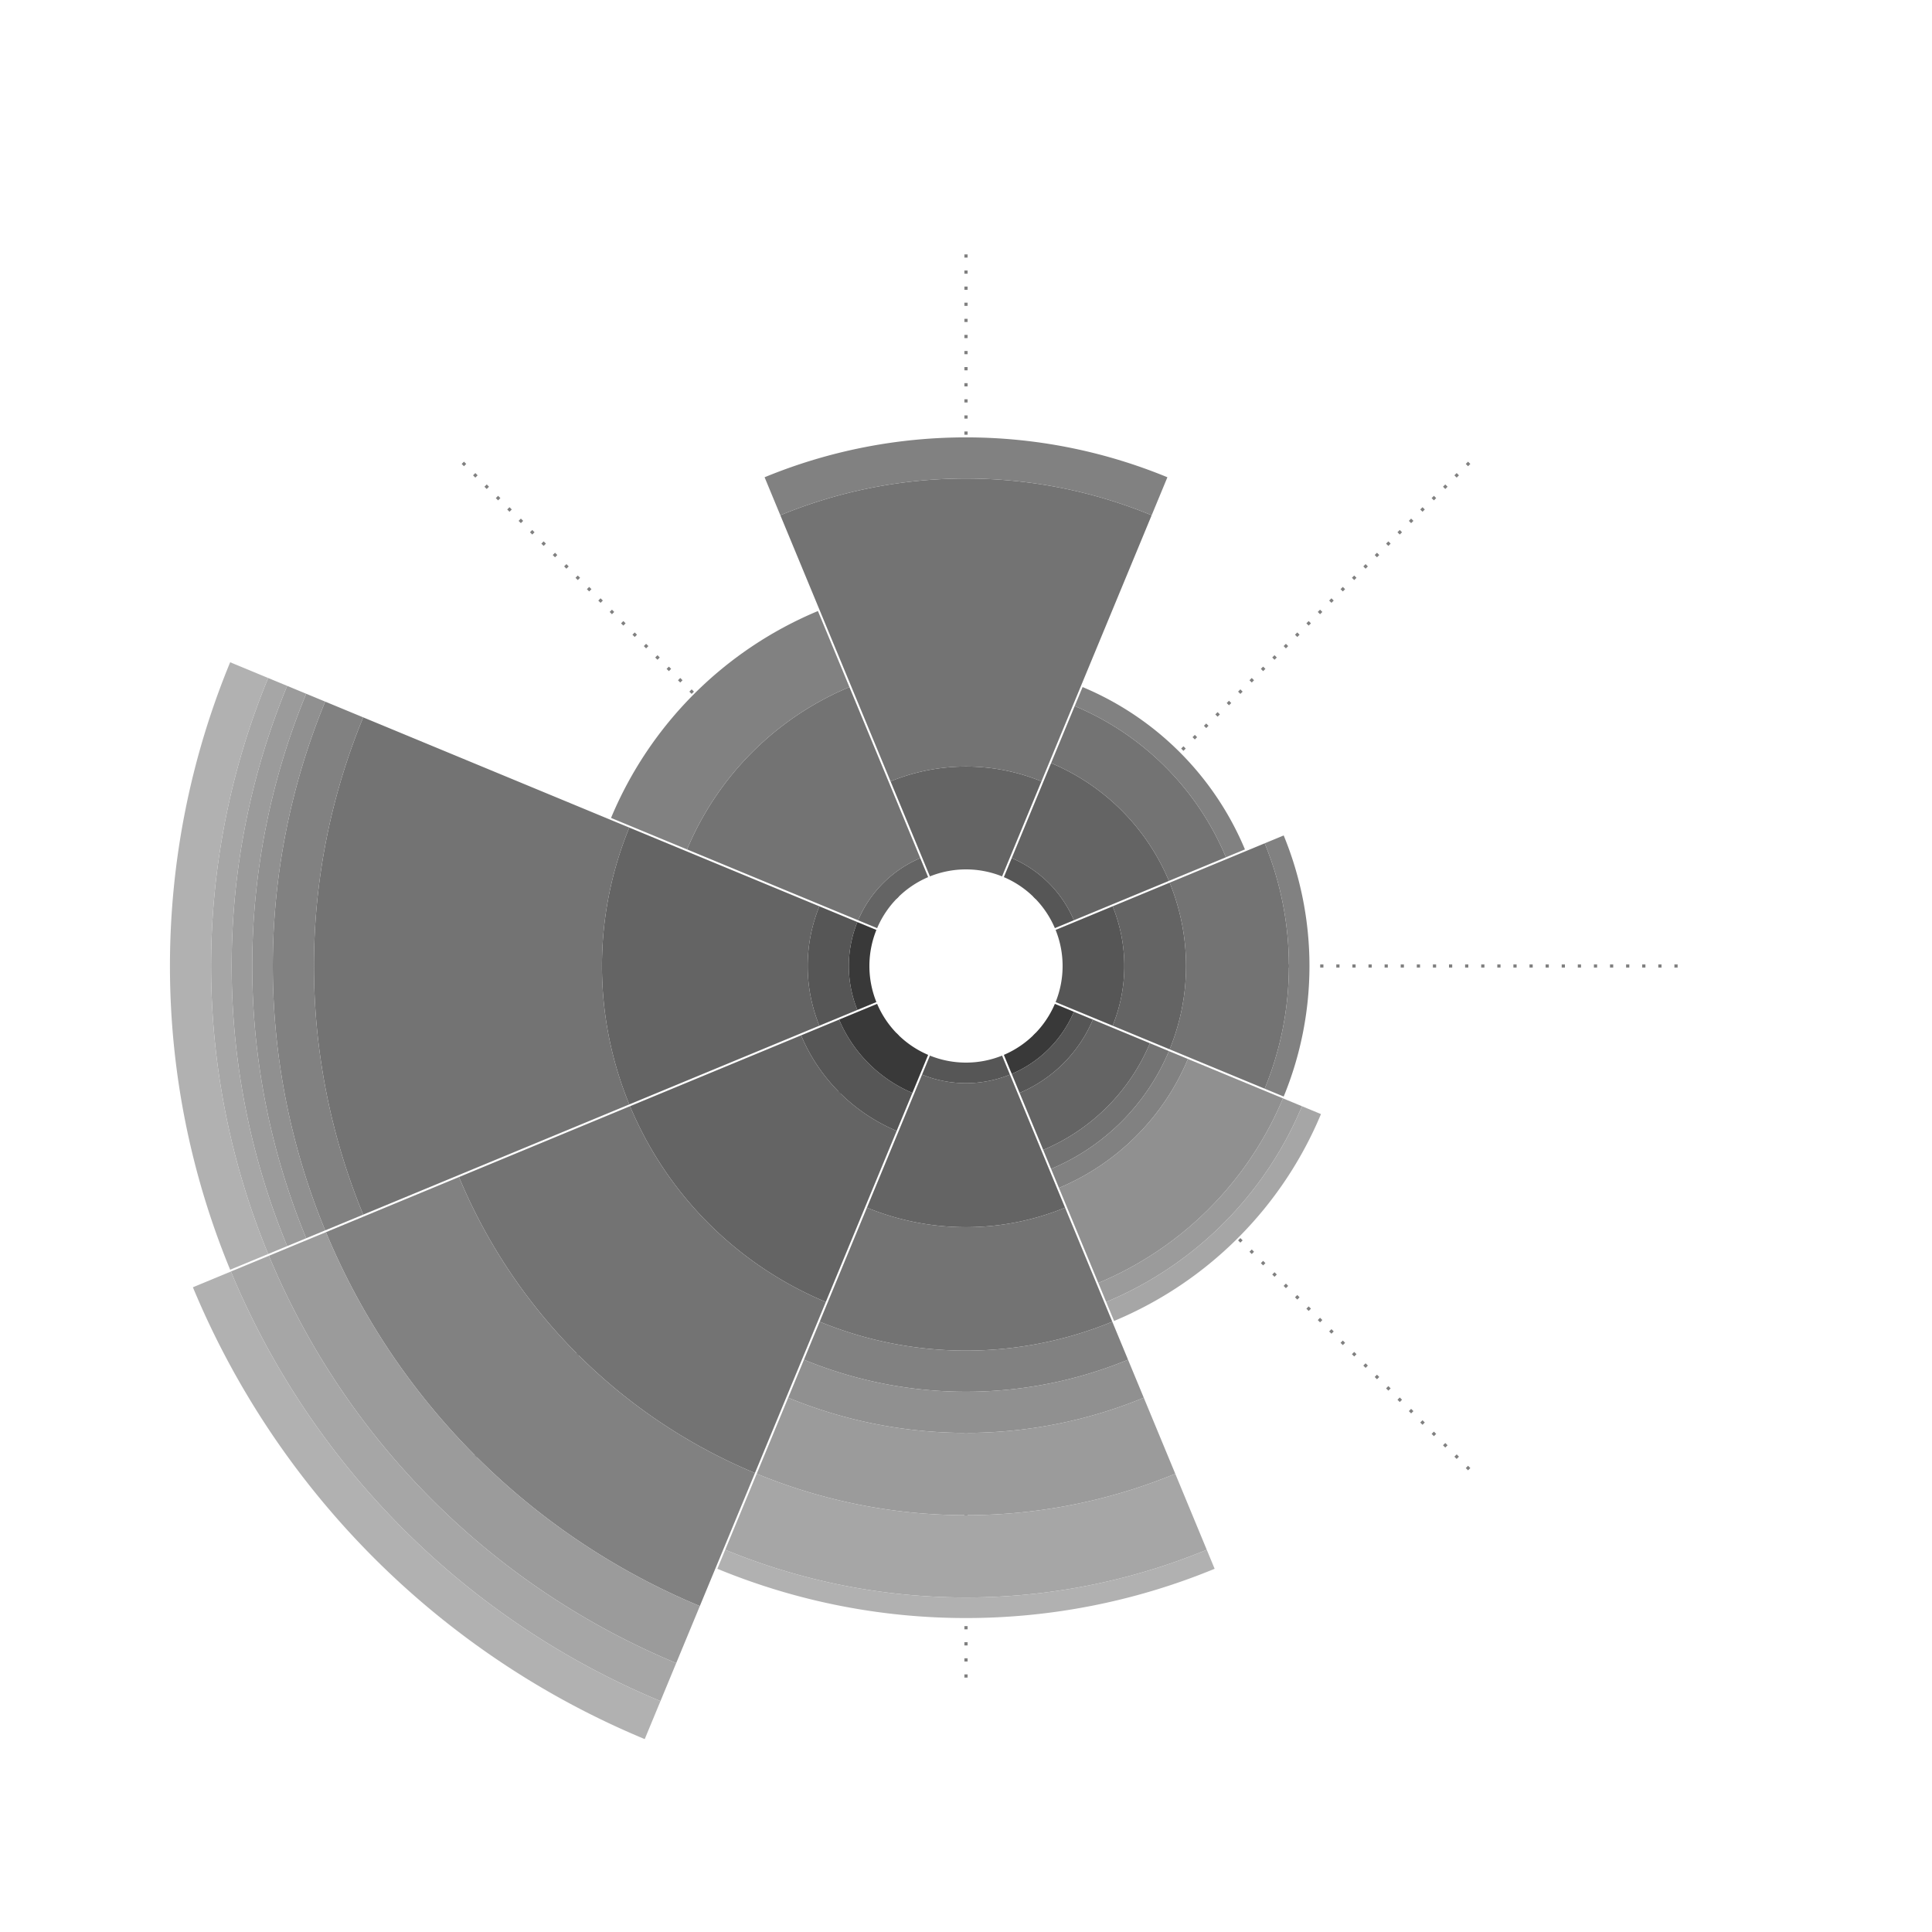
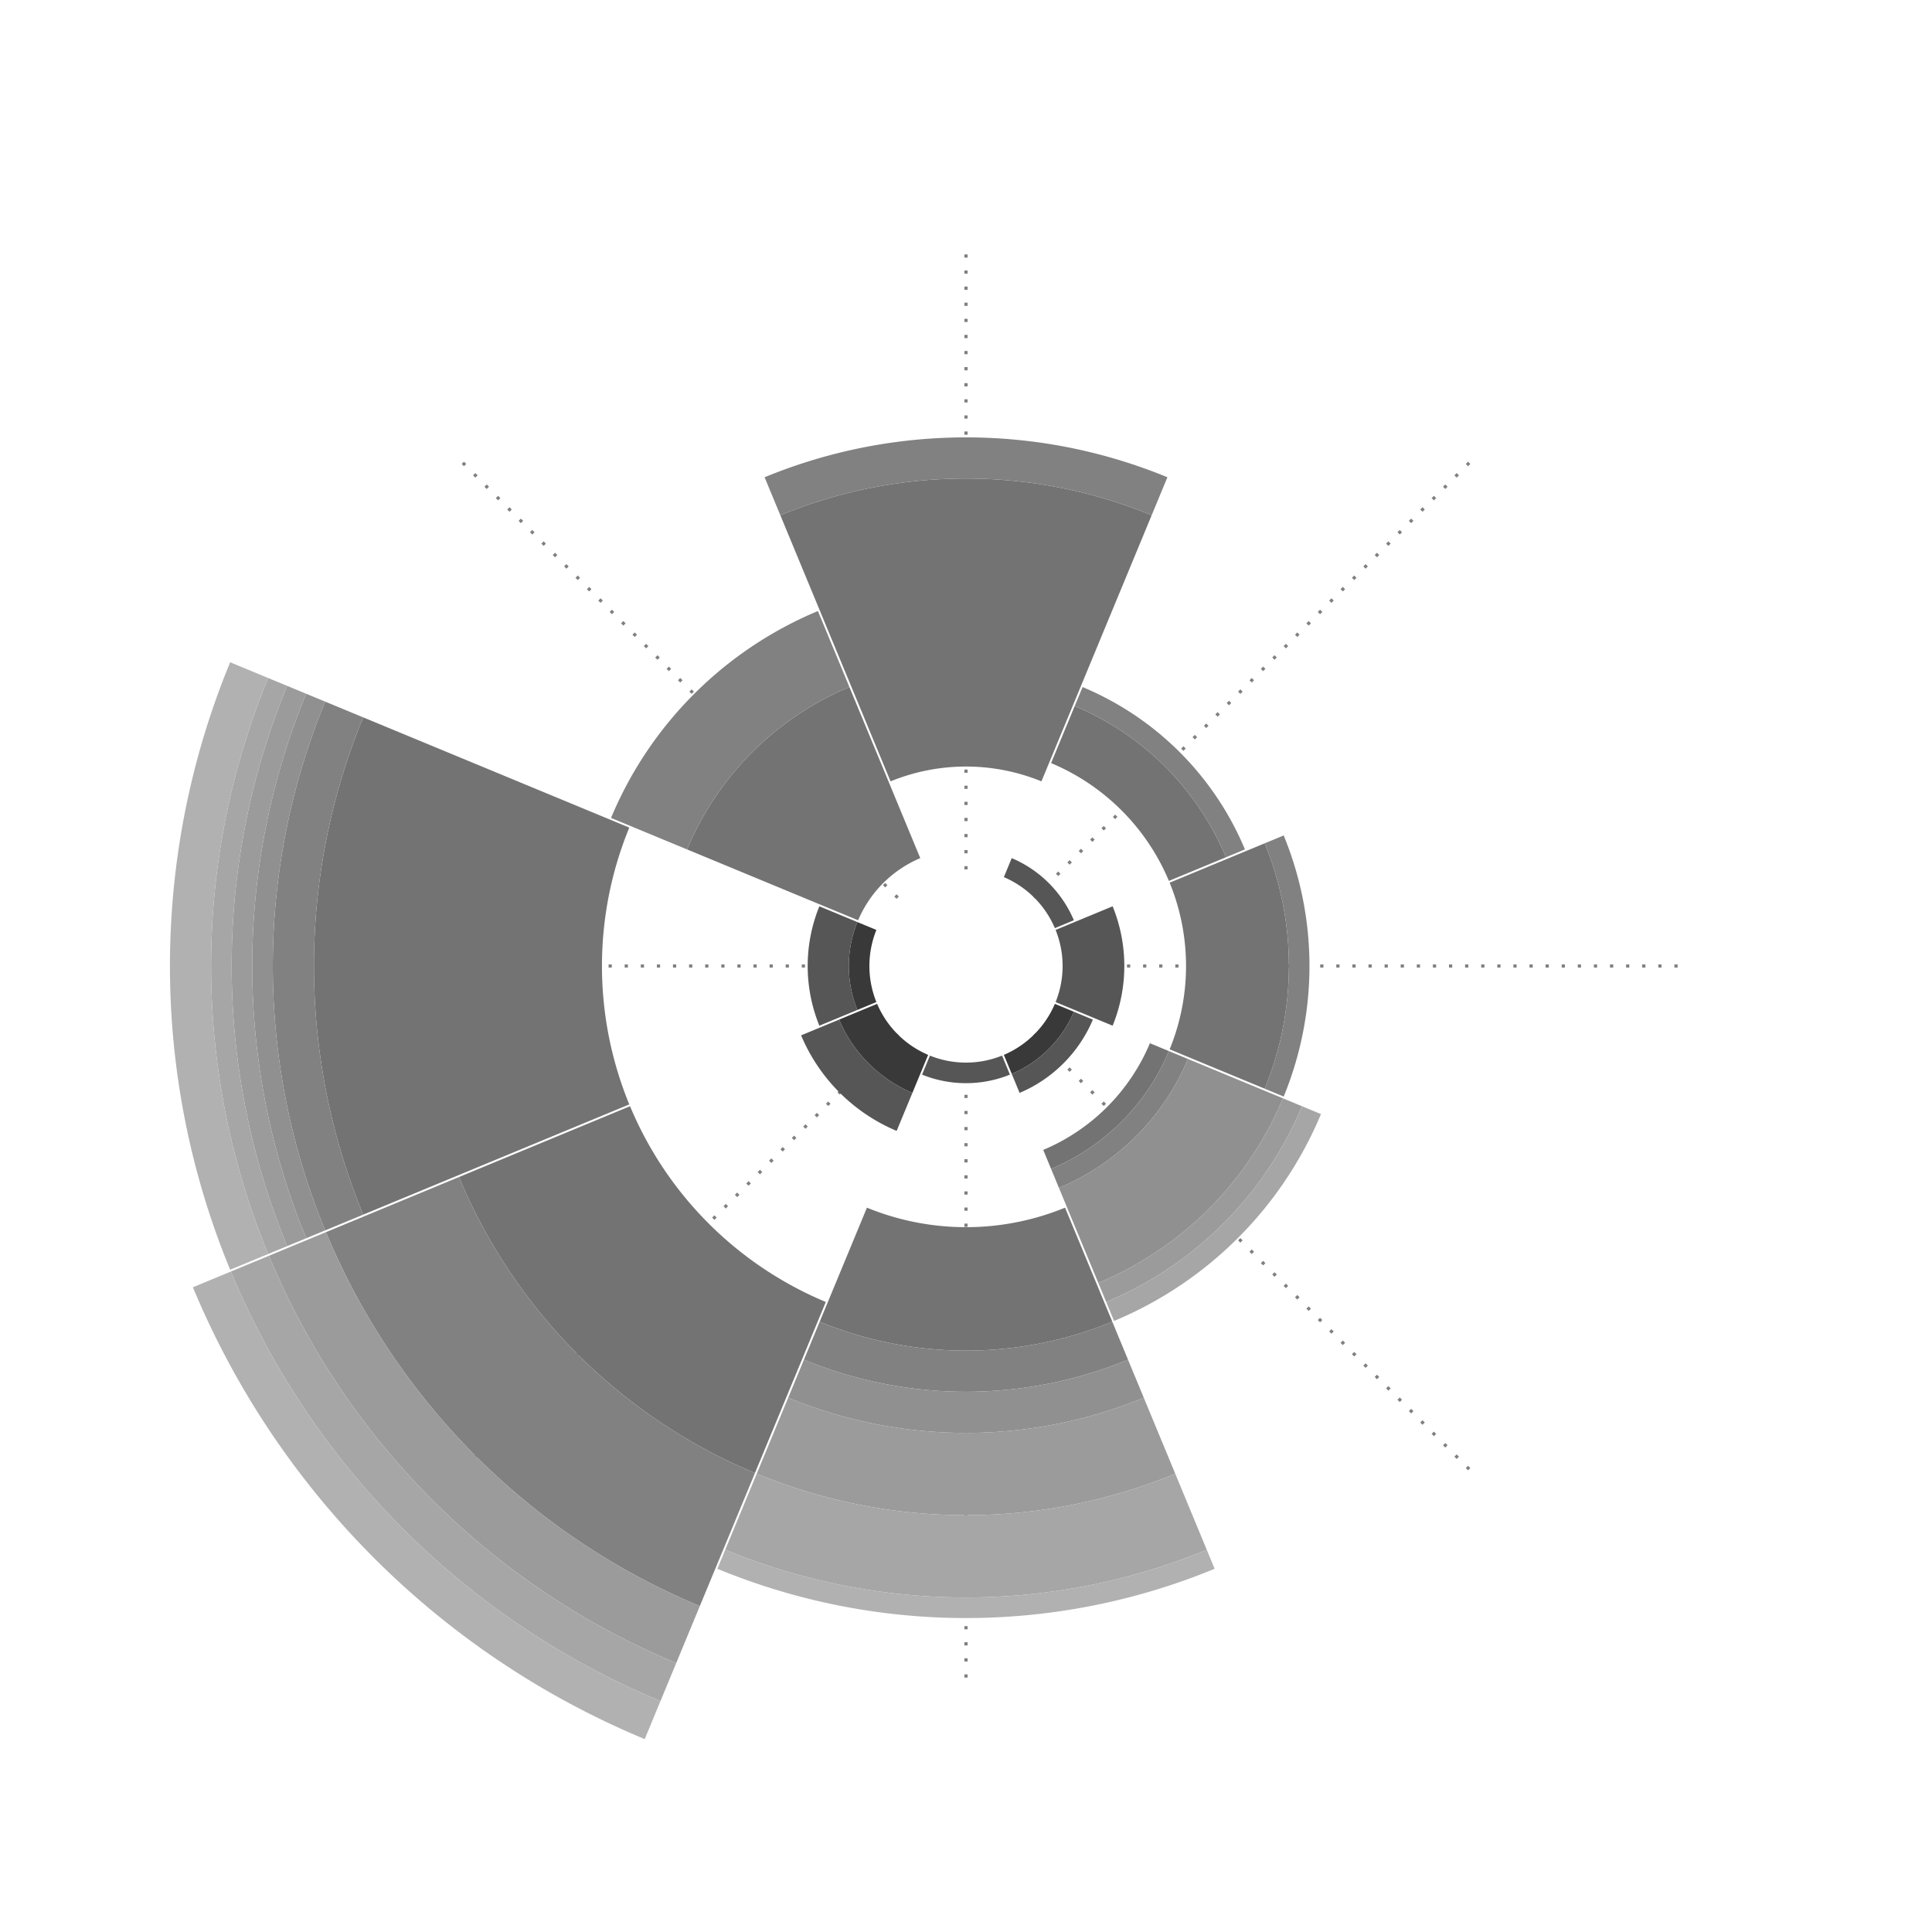
<svg xmlns="http://www.w3.org/2000/svg" viewBox="0 0 600 600" font-family="sans-serif">
  <g className="axes">
    <path fill="none" stroke="gray" stroke-dasharray="1,4" d="M300 270V78.333M321.213 278.787l135.53-135.53M330 300h191.667M321.213 321.213l135.53 135.53M300 330v191.667M278.787 321.213l-135.53 135.53M270 300H78.333M278.787 278.787l-135.53-135.53" />
  </g>
  <g className="rings">
    <g fill="#393939">
      <path d="M288.797 272.17a30 30 0 0122.406 0 30 30 0 00-22.406 0zM311.757 272.4a30 30 0 0115.843 15.843 30 30 0 00-15.843-15.843zM327.83 288.797a30 30 0 010 22.406 30 30 0 000-22.406zM333.503 314.202a36.389 36.389 0 01-19.3 19.301l-2.446-5.903a30 30 0 0015.843-15.843zM311.203 327.83a30 30 0 01-22.406 0 30 30 0 0022.406 0zM283.353 339.406a42.778 42.778 0 01-22.759-22.759l11.806-4.89a30 30 0 0015.843 15.843zM266.267 313.648a36.389 36.389 0 010-27.296l5.903 2.445a30 30 0 000 22.406zM272.4 288.243a30 30 0 0115.843-15.843 30 30 0 00-15.843 15.843z" />
    </g>
    <g fill="#565656">
      <path d="M288.797 272.17a30 30 0 0122.406 0 30 30 0 00-22.406 0zM314.202 266.497a36.389 36.389 0 0119.301 19.3l-5.903 2.446a30 30 0 00-15.843-15.843zM345.538 281.462a49.167 49.167 0 010 37.076l-17.708-7.335a30 30 0 000-22.406zM339.406 316.647a42.778 42.778 0 01-22.759 22.759l-2.445-5.903a36.389 36.389 0 0019.301-19.3zM313.648 333.733a36.389 36.389 0 01-27.296 0l2.445-5.903a30 30 0 0022.406 0zM278.463 351.211a55.556 55.556 0 01-29.674-29.674l11.805-4.89a42.778 42.778 0 0022.759 22.759zM254.462 318.538a49.167 49.167 0 010-37.076l11.805 4.89a36.389 36.389 0 000 27.296zM272.4 288.243a30 30 0 0115.843-15.843 30 30 0 00-15.843 15.843z" />
    </g>
    <g fill="#646464">
-       <path d="M276.572 242.657a61.944 61.944 0 0146.856 0l-12.225 29.513a30 30 0 00-22.406 0zM326.427 236.984a68.333 68.333 0 0136.59 36.59l-29.514 12.224a36.389 36.389 0 00-19.3-19.301zM363.246 274.127a68.333 68.333 0 010 51.746l-17.708-7.335a49.167 49.167 0 000-37.076zM357.114 323.982a61.944 61.944 0 01-33.132 33.132l-7.335-17.708a42.778 42.778 0 0022.759-22.759zM330.763 375.051a81.111 81.111 0 01-61.526 0l17.115-41.318a36.389 36.389 0 0027.296 0zM256.459 404.335a113.056 113.056 0 01-60.794-60.794l53.124-22.004a55.556 55.556 0 0029.674 29.674zM195.436 342.987a113.056 113.056 0 010-85.974l59.026 24.45a49.167 49.167 0 000 37.075zM266.497 285.798a36.389 36.389 0 0119.3-19.301l2.446 5.903a30 30 0 00-15.843 15.843z" />
-     </g>
+       </g>
    <g fill="#737373">
      <path d="M242.343 160.02a151.389 151.389 0 01115.314 0l-34.23 82.637a61.944 61.944 0 00-46.855 0zM333.762 219.276a87.5 87.5 0 0146.962 46.962l-17.708 7.335a68.333 68.333 0 00-36.59-36.59zM392.759 261.903a100.278 100.278 0 010 76.194l-29.513-12.224a68.333 68.333 0 000-51.746zM363.016 326.427a68.333 68.333 0 01-36.59 36.59l-2.444-5.903a61.944 61.944 0 0033.132-33.132zM345.432 410.467a119.444 119.444 0 01-90.864 0l14.67-35.416a81.111 81.111 0 0061.525 0zM234.454 457.458a170.556 170.556 0 01-91.912-91.912l53.123-22.005a113.056 113.056 0 0060.794 60.794zM112.8 377.216a202.5 202.5 0 010-154.432l82.636 34.229a113.056 113.056 0 000 85.974zM213.373 263.793a93.889 93.889 0 0150.42-50.42l22.005 53.124a36.389 36.389 0 00-19.301 19.3z" />
    </g>
    <g fill="#818181">
      <path d="M237.453 148.215a164.167 164.167 0 01125.094 0l-4.89 11.805a151.389 151.389 0 00-115.314 0zM336.207 213.373a93.889 93.889 0 0150.42 50.42l-5.903 2.445a87.5 87.5 0 00-46.962-46.962zM398.662 259.458a106.667 106.667 0 010 81.084l-5.903-2.445a100.278 100.278 0 000-76.194zM368.919 328.872a74.722 74.722 0 01-40.047 40.047l-2.445-5.903a68.333 68.333 0 0036.59-36.59zM350.322 422.272a132.222 132.222 0 01-100.644 0l4.89-11.805a119.444 119.444 0 0090.864 0zM217.34 498.776A215.278 215.278 0 01101.224 382.66l41.318-17.114a170.556 170.556 0 0091.912 91.912zM100.995 382.106a215.278 215.278 0 010-164.212l11.805 4.89a202.5 202.5 0 000 154.432zM189.763 254.014a119.444 119.444 0 0164.25-64.251l9.78 23.61a93.889 93.889 0 00-50.42 50.42z" />
    </g>
    <g fill="#909090">
      <path d="M237.453 148.215a164.167 164.167 0 01125.094 0 164.167 164.167 0 00-125.094 0zM336.207 213.373a93.889 93.889 0 0150.42 50.42 93.889 93.889 0 00-50.42-50.42zM398.662 259.458a106.667 106.667 0 010 81.084 106.667 106.667 0 000-81.084zM398.432 341.097a106.667 106.667 0 01-57.335 57.335l-12.225-29.513a74.722 74.722 0 0040.047-40.047zM355.212 434.077a145 145 0 01-110.424 0l4.89-11.805a132.222 132.222 0 00100.644 0zM217.34 498.776A215.278 215.278 0 01101.224 382.66 215.278 215.278 0 00217.34 498.776zM95.092 384.55a221.667 221.667 0 010-169.1l5.903 2.444a215.278 215.278 0 000 164.212zM189.763 254.014a119.444 119.444 0 0164.25-64.251 119.444 119.444 0 00-64.25 64.25z" />
    </g>
    <g fill="#9b9b9b">
      <path d="M237.453 148.215a164.167 164.167 0 01125.094 0 164.167 164.167 0 00-125.094 0zM336.207 213.373a93.889 93.889 0 0150.42 50.42 93.889 93.889 0 00-50.42-50.42zM398.662 259.458a106.667 106.667 0 010 81.084 106.667 106.667 0 000-81.084zM404.335 343.541a113.056 113.056 0 01-60.794 60.794l-2.444-5.903a106.667 106.667 0 0057.335-57.335zM364.992 457.687a170.556 170.556 0 01-129.984 0l9.78-23.61a145 145 0 00110.424 0zM210.005 516.483A234.444 234.444 0 0183.517 389.995l17.707-7.335A215.278 215.278 0 00217.34 498.776zM89.19 386.996a228.056 228.056 0 010-173.992l5.902 2.445a221.667 221.667 0 000 169.102zM189.763 254.014a119.444 119.444 0 0164.25-64.251 119.444 119.444 0 00-64.25 64.25z" />
    </g>
    <g fill="#a6a6a6">
      <path d="M237.453 148.215a164.167 164.167 0 01125.094 0 164.167 164.167 0 00-125.094 0zM336.207 213.373a93.889 93.889 0 0150.42 50.42 93.889 93.889 0 00-50.42-50.42zM398.662 259.458a106.667 106.667 0 010 81.084 106.667 106.667 0 000-81.084zM410.237 345.986a119.444 119.444 0 01-64.25 64.251l-2.446-5.902a113.056 113.056 0 0060.794-60.794zM374.771 481.298a196.111 196.111 0 01-149.542 0l9.78-23.61a170.556 170.556 0 00129.983 0zM205.115 528.289A247.222 247.222 0 0171.711 394.885l11.806-4.89a234.444 234.444 0 00126.488 126.488zM83.287 389.44a234.444 234.444 0 010-178.88l5.903 2.444a228.056 228.056 0 000 173.992zM189.763 254.014a119.444 119.444 0 0164.25-64.251 119.444 119.444 0 00-64.25 64.25z" />
    </g>
    <g fill="#b1b1b1">
      <path d="M237.453 148.215a164.167 164.167 0 01125.094 0 164.167 164.167 0 00-125.094 0zM336.207 213.373a93.889 93.889 0 0150.42 50.42 93.889 93.889 0 00-50.42-50.42zM398.662 259.458a106.667 106.667 0 010 81.084 106.667 106.667 0 000-81.084zM410.237 345.986a119.444 119.444 0 01-64.25 64.251 119.444 119.444 0 0064.25-64.25zM377.216 487.2a202.5 202.5 0 01-154.432 0l2.445-5.902a196.111 196.111 0 00149.542 0zM200.225 540.094a260 260 0 01-140.319-140.32l11.805-4.89A247.222 247.222 0 00205.115 528.29zM71.482 394.33a247.222 247.222 0 010-188.66l11.805 4.89a234.444 234.444 0 000 178.88zM189.763 254.014a119.444 119.444 0 0164.25-64.251 119.444 119.444 0 00-64.25 64.25z" />
    </g>
  </g>
</svg>